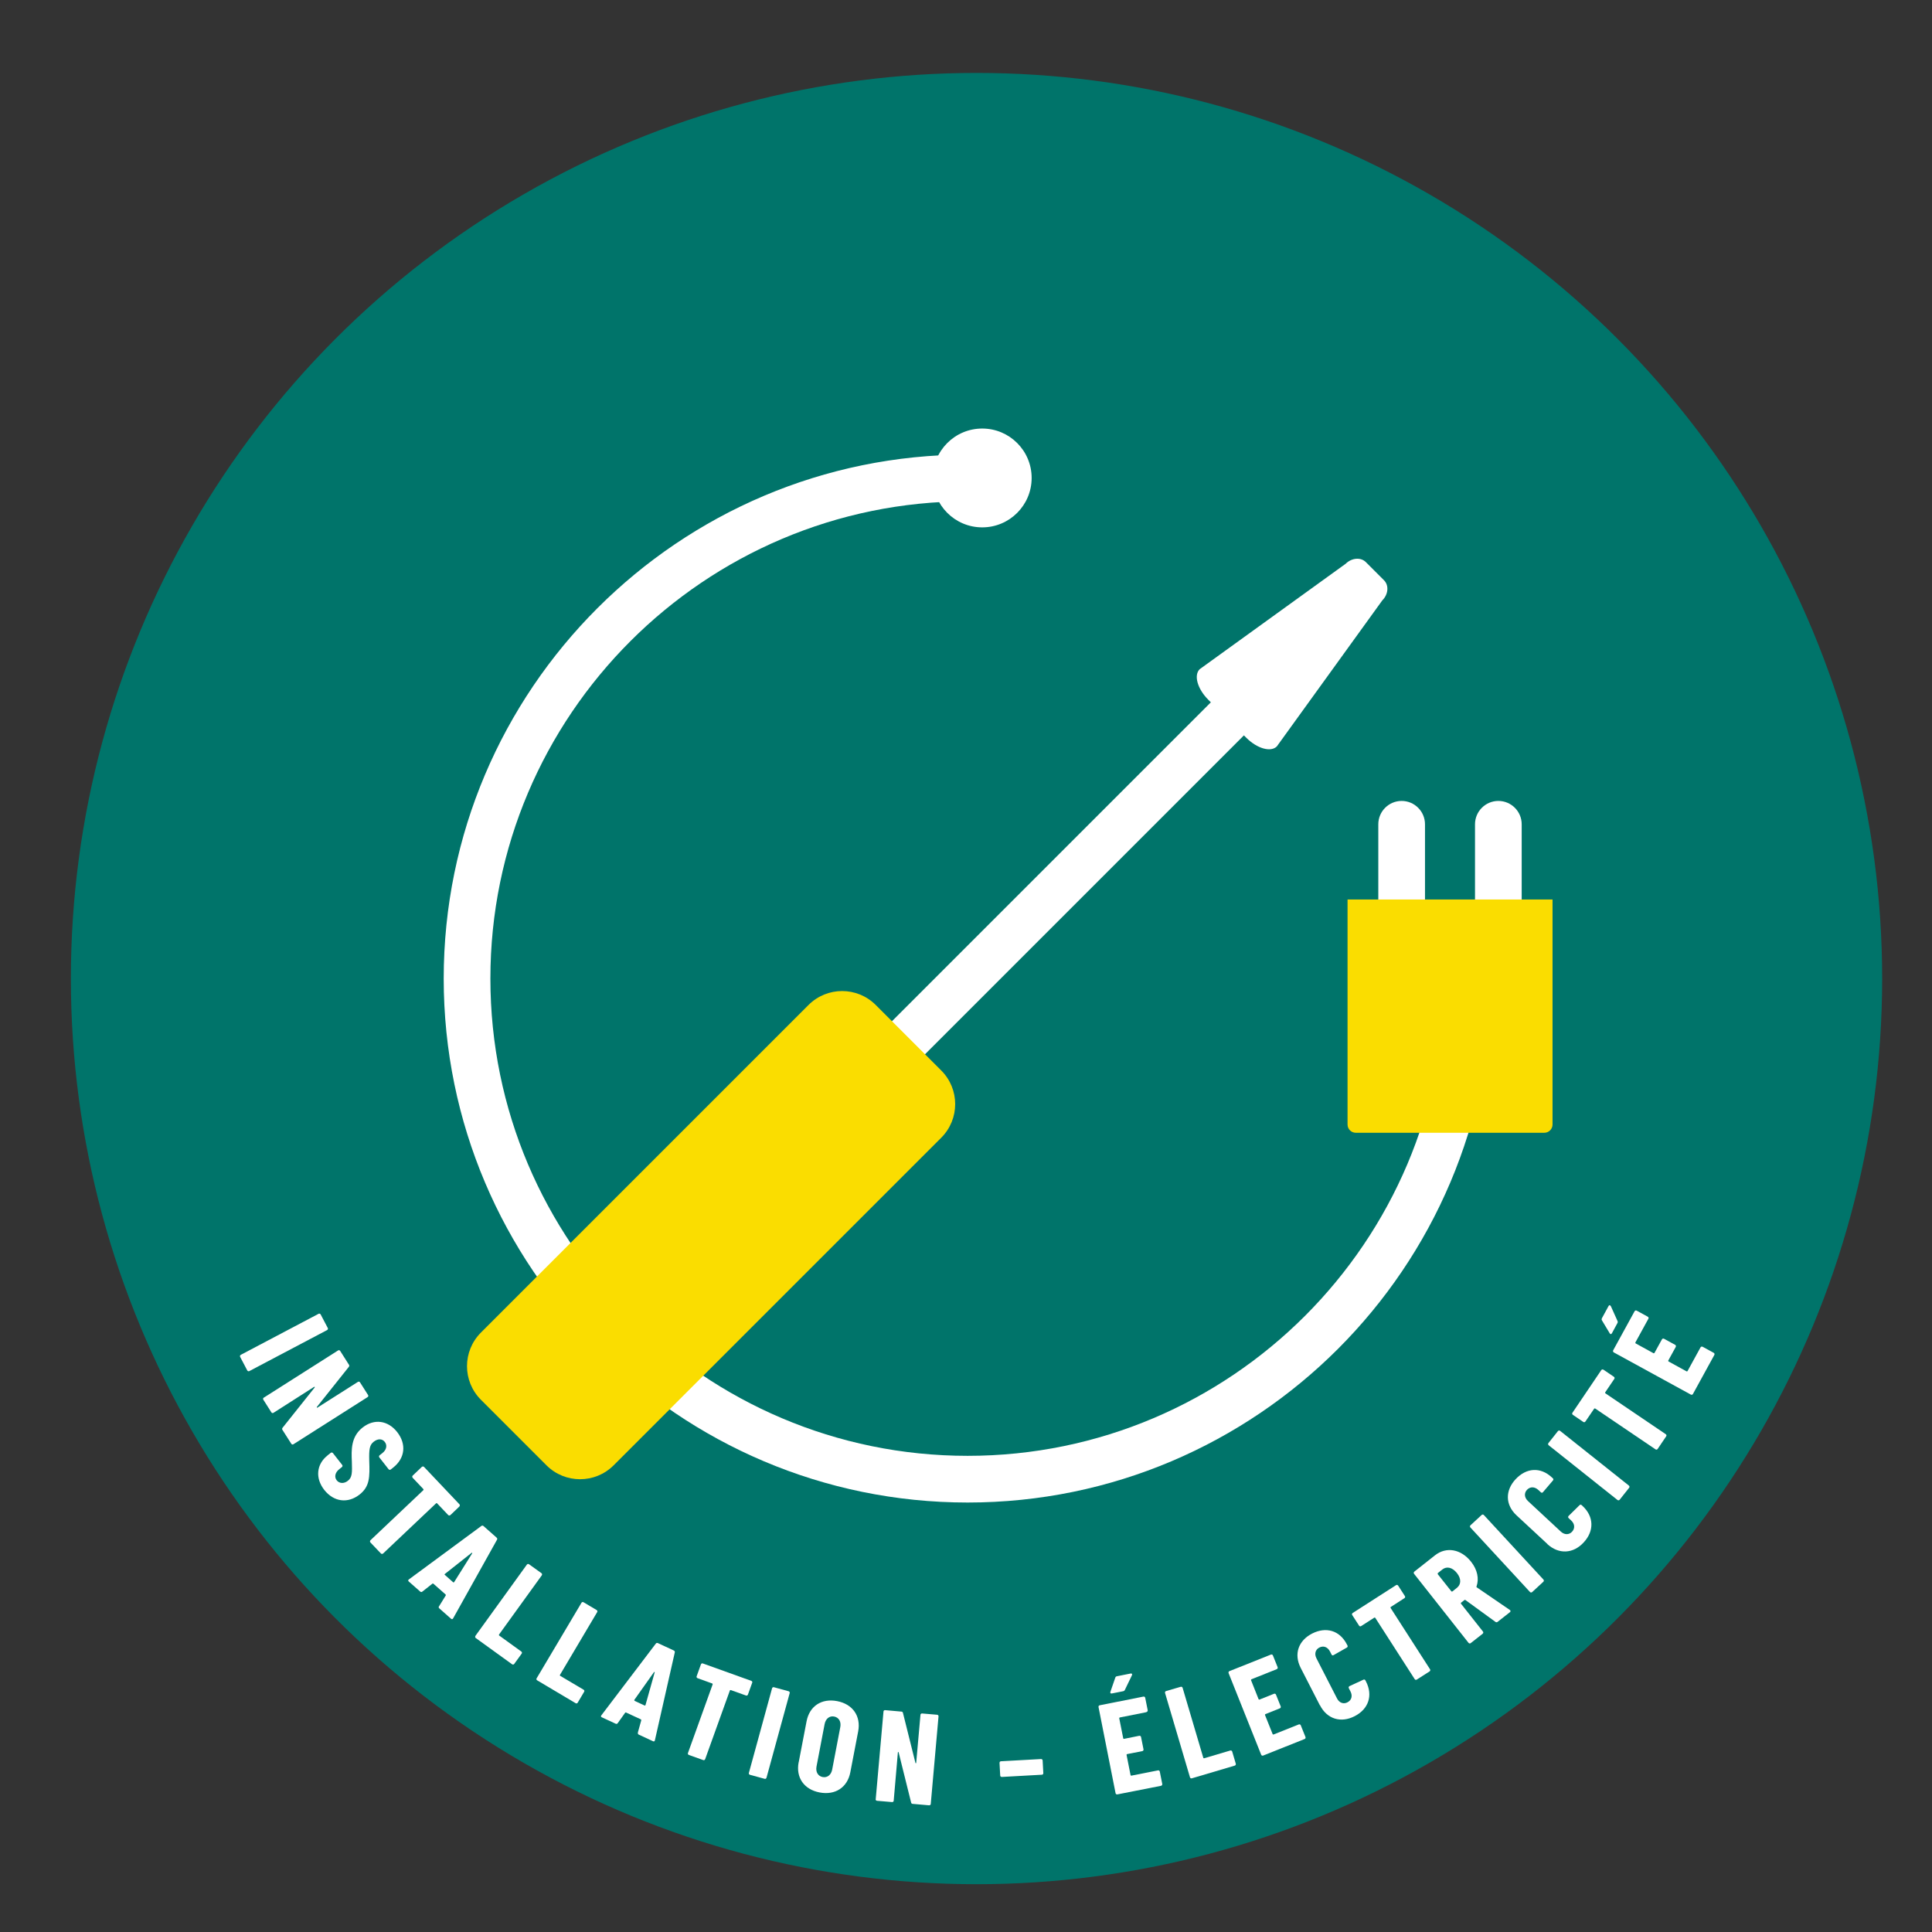
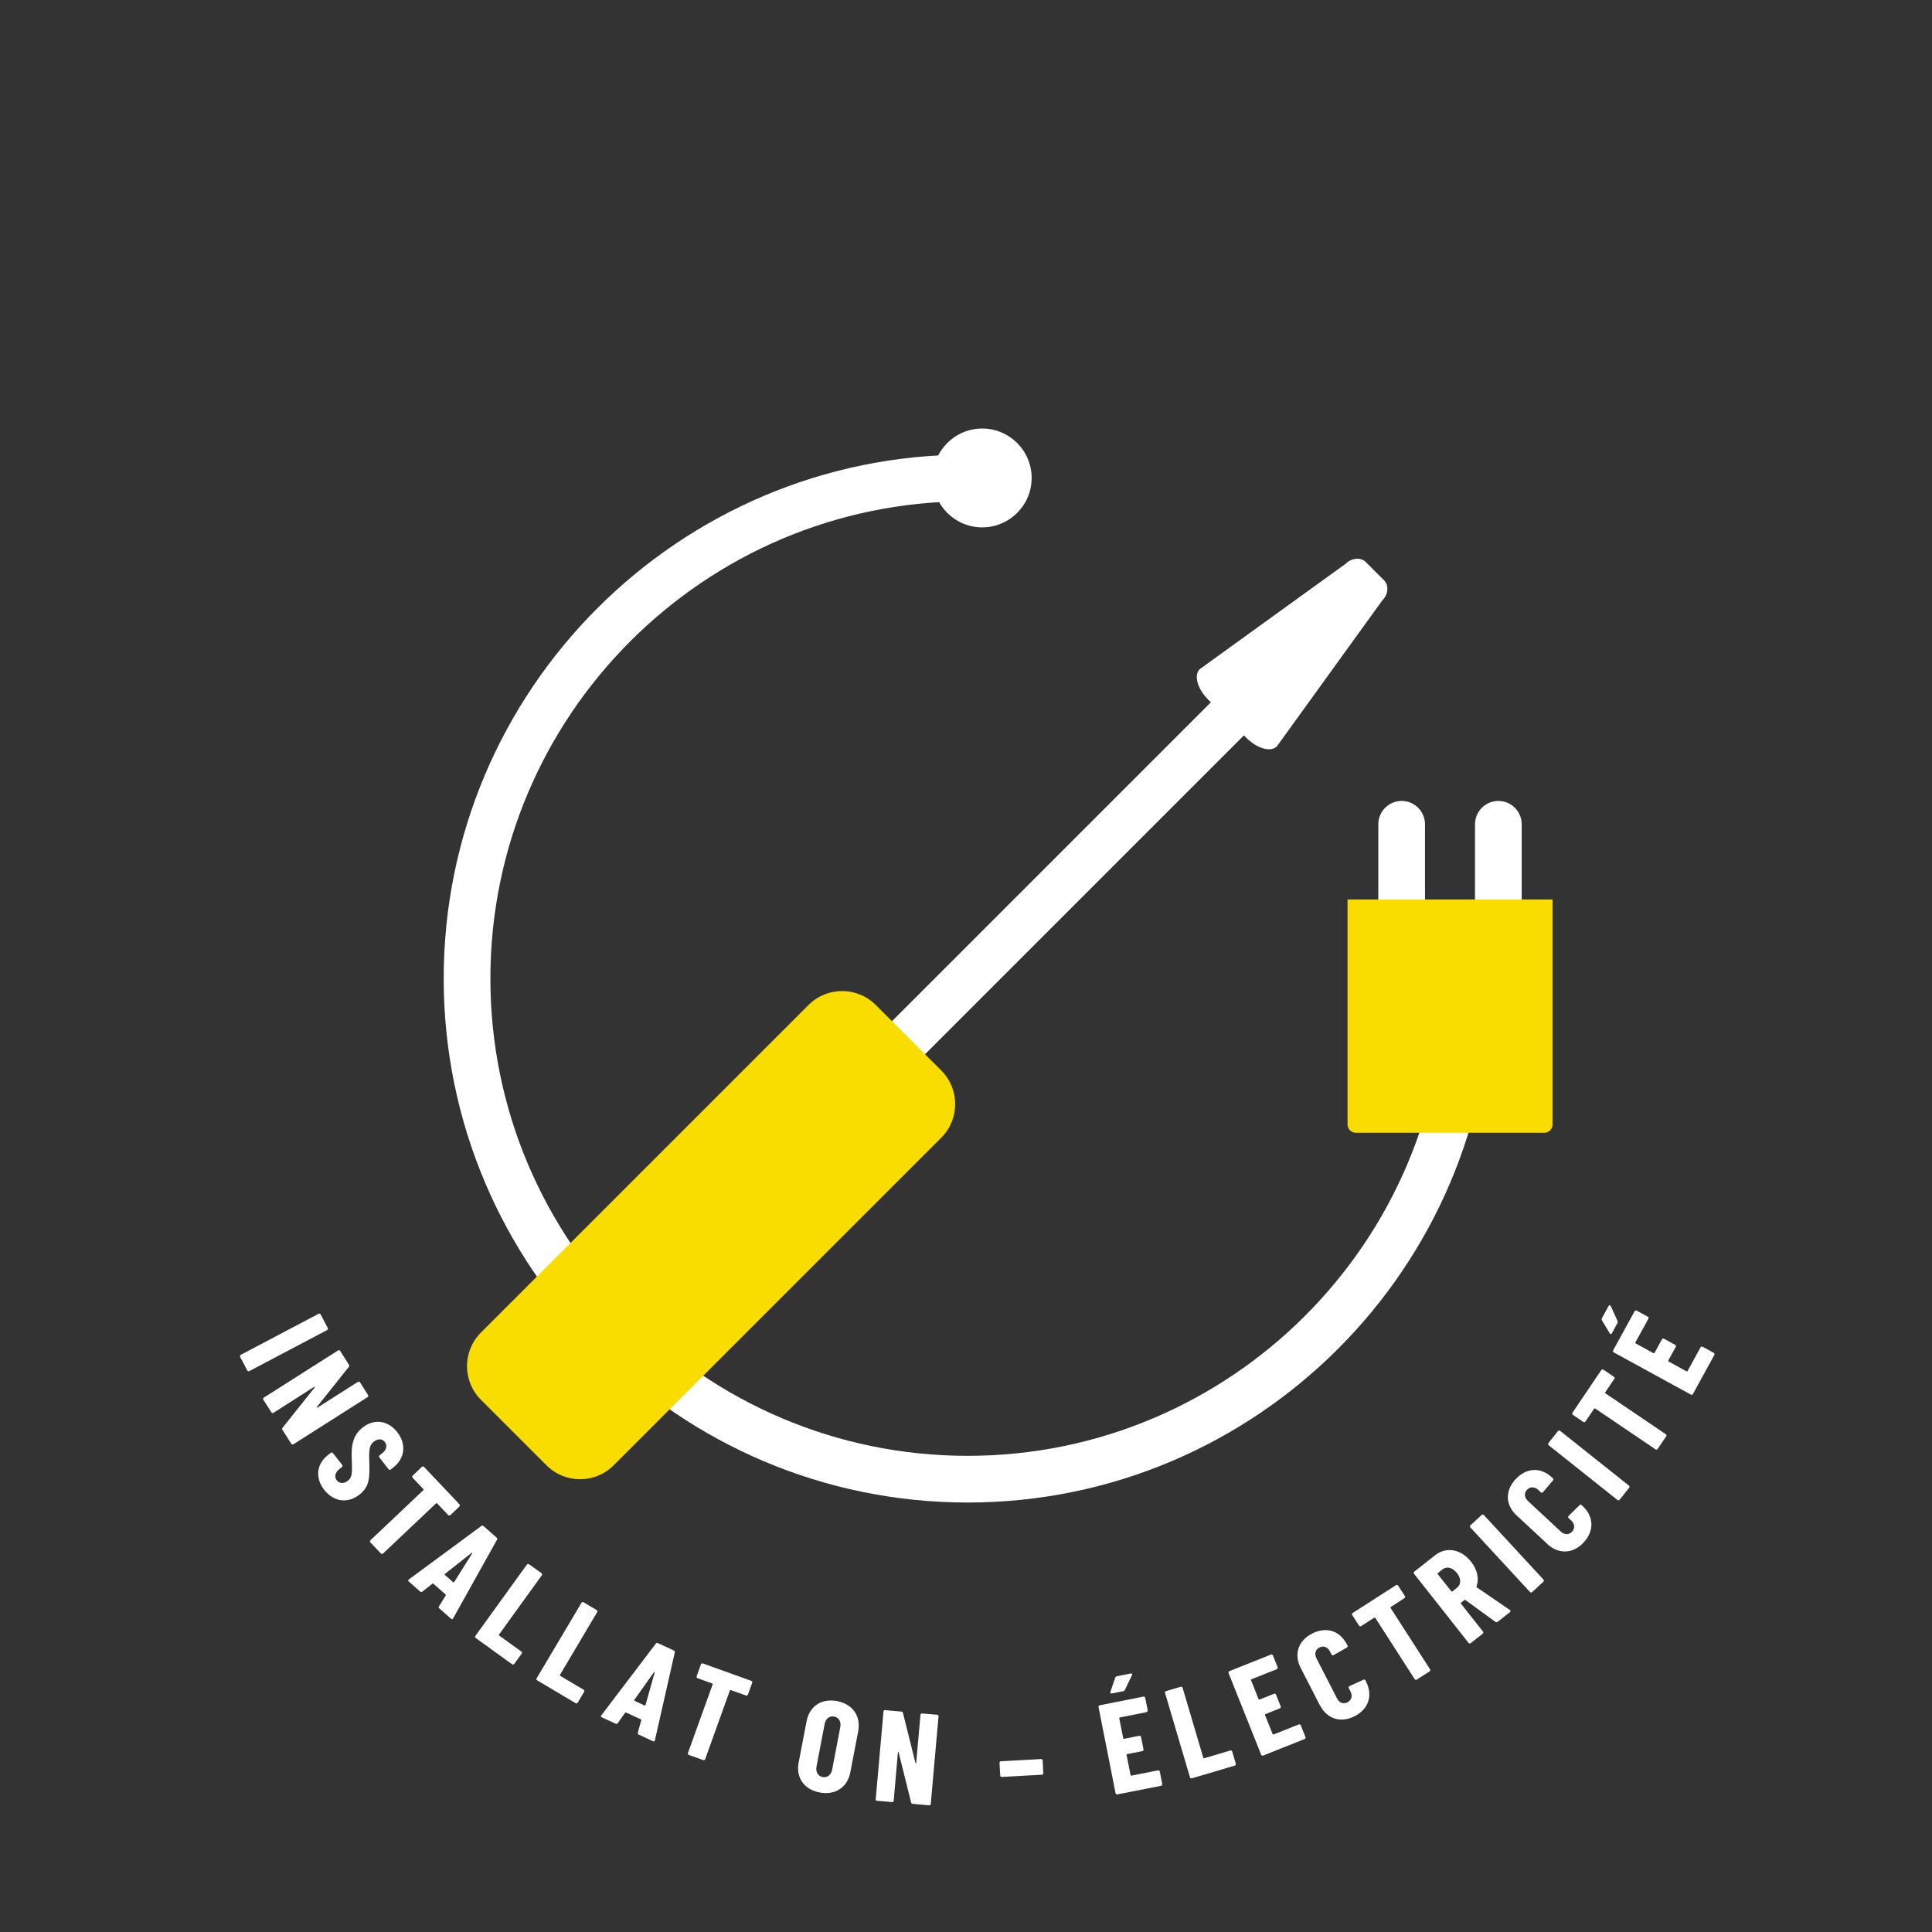
<svg xmlns="http://www.w3.org/2000/svg" version="1.1" viewBox="0 0 226.77 226.77">
  <rect x="0" y="0" width="226.77" height="226.77" fill="#333333" stroke="none" />
  <defs>
    <style>
      .cls-1 {
        fill: #00746a;
      }

      .cls-2 {
        fill: #fff;
      }

      .cls-3 {
        fill: #fadd00;
      }
    </style>
  </defs>
  <g>
    <g id="Calque_4">
-       <circle class="cls-1" cx="114.62" cy="114.86" r="106.3" />
      <g>
        <path class="cls-2" d="M28.27,159.02l9.12-4.81c.09-.05.2-.02.25.08l.83,1.58c.05.09.02.2-.08.25l-9.12,4.81c-.09.05-.2.02-.25-.08l-.83-1.58c-.05-.09-.02-.2.08-.25Z" />
        <path class="cls-2" d="M30.98,164.04l8.7-5.53c.09-.06.2-.03.25.06l1.03,1.62c.06.09.04.17-.02.25l-3.76,4.72s.01.1.06.07l4.77-3.03c.09-.06.2-.03.25.06l.94,1.48c.06.09.03.2-.06.25l-8.7,5.53c-.09.06-.2.03-.25-.06l-1.04-1.63c-.06-.09-.04-.17.02-.25l3.77-4.73s0-.11-.05-.08l-4.79,3.06c-.09.06-.2.03-.25-.06l-.94-1.48c-.06-.09-.03-.2.06-.25Z" />
        <path class="cls-2" d="M38.44,170.83l.38-.3c.08-.07.19-.05.26.03l1.08,1.38c.07.08.05.19-.03.26l-.3.24c-.5.39-.61.92-.31,1.31.3.38.84.43,1.31.06.52-.4.51-.96.47-2.25-.06-1.38-.12-2.92,1.27-4.01,1.37-1.07,2.98-.82,4.05.54,1.11,1.42.92,3.07-.46,4.16l-.29.23c-.08.07-.19.05-.26-.03l-1.08-1.38c-.07-.08-.05-.19.03-.26l.32-.25c.49-.38.6-.92.28-1.32-.29-.37-.79-.41-1.29-.02-.5.39-.56.89-.53,2.21.07,1.96.06,3.05-1.13,3.99-1.42,1.11-3.05.84-4.14-.53-1.1-1.4-.92-3.03.37-4.05Z" />
        <path class="cls-2" d="M53.94,176.81l-1.07,1.02c-.08.07-.19.07-.26,0l-1.31-1.38s-.07-.04-.11,0l-6.22,5.89c-.08.07-.19.07-.26,0l-1.23-1.29c-.07-.08-.07-.19,0-.26l6.22-5.89s.03-.07,0-.11l-1.26-1.33c-.07-.08-.07-.19,0-.26l1.07-1.02c.08-.07.19-.07.26,0l4.15,4.38c.07.08.07.18,0,.26Z" />
        <path class="cls-2" d="M51.54,188.53l.78-1.26s.02-.09-.02-.12l-1.43-1.26s-.08-.05-.11-.01l-1.18.93c-.09.08-.18.07-.26,0l-1.34-1.18c-.09-.08-.1-.17.02-.25l8.49-6.26c.08-.07.18-.07.26,0l1.54,1.36c.08.07.1.17.04.26l-5.14,9.21c-.07.12-.15.13-.25.05l-1.37-1.21c-.08-.07-.11-.15-.04-.26ZM52.22,184.86l.98.87s.07.02.1-.02l2.12-3.38c.03-.06-.02-.1-.07-.06l-3.14,2.48c-.05.04-.03.08,0,.11Z" />
        <path class="cls-2" d="M55.81,192l6.03-8.35c.06-.09.17-.1.26-.04l1.45,1.04c.09.06.1.17.04.26l-5.02,6.95s-.02.08.02.11l2.6,1.88c.09.06.1.17.04.25l-.87,1.2c-.06.09-.17.1-.26.04l-4.25-3.07c-.09-.06-.1-.17-.04-.26Z" />
        <path class="cls-2" d="M62.99,196.99l5.26-8.86c.05-.09.16-.12.25-.06l1.53.91c.09.05.12.16.06.25l-4.37,7.37s-.01.08.03.1l2.75,1.63c.09.05.12.16.06.25l-.75,1.27c-.05.09-.16.12-.25.06l-4.51-2.68c-.09-.05-.12-.16-.06-.25Z" />
        <path class="cls-2" d="M74.87,203.35l.4-1.43s0-.09-.05-.11l-1.73-.8s-.09-.03-.11.02l-.87,1.22c-.07.1-.15.11-.25.07l-1.62-.75c-.11-.05-.14-.13-.05-.24l6.38-8.4c.06-.09.15-.11.25-.07l1.87.87c.1.05.14.13.11.24l-2.33,10.29c-.03.14-.11.17-.22.12l-1.66-.77c-.1-.04-.15-.12-.11-.24ZM74.48,199.64l1.19.55s.07,0,.09-.04l1.08-3.84c.01-.06-.04-.09-.08-.04l-2.31,3.26s0,.08.04.1Z" />
        <path class="cls-2" d="M88.29,197.51l-.5,1.39c-.04.1-.13.15-.23.11l-1.79-.64s-.08,0-.1.05l-2.9,8.06c-.04.1-.13.15-.23.11l-1.68-.6c-.1-.04-.15-.13-.11-.23l2.9-8.06s0-.08-.05-.1l-1.72-.62c-.1-.04-.15-.13-.11-.23l.5-1.39c.04-.1.13-.15.23-.11l5.68,2.04c.1.04.15.13.11.23Z" />
-         <path class="cls-2" d="M87.9,208.1l2.72-9.93c.03-.1.12-.16.22-.13l1.72.47c.1.03.16.12.13.22l-2.72,9.93c-.03.1-.12.16-.22.13l-1.72-.47c-.1-.03-.16-.12-.13-.22Z" />
        <path class="cls-2" d="M93.75,206.84l.92-4.79c.34-1.8,1.77-2.73,3.59-2.38s2.81,1.75,2.47,3.55l-.92,4.79c-.34,1.8-1.78,2.73-3.61,2.38s-2.8-1.75-2.46-3.54ZM97.68,207.69l.95-4.97c.12-.63-.16-1.13-.72-1.24-.55-.11-1,.26-1.12.89l-.95,4.97c-.12.63.16,1.13.71,1.24.57.11,1.01-.26,1.13-.88Z" />
        <path class="cls-2" d="M102.79,211.16l.91-10.26c0-.11.09-.18.2-.17l1.91.17c.11,0,.16.08.18.17l1.46,5.85c.01.06.09.05.09,0l.5-5.63c0-.11.09-.18.2-.17l1.75.15c.11,0,.18.09.17.2l-.91,10.26c0,.11-.09.17-.2.17l-1.93-.17c-.11,0-.16-.08-.18-.17l-1.46-5.87c0-.06-.09-.07-.09,0l-.49,5.66c0,.11-.09.18-.2.17l-1.75-.15c-.11,0-.18-.09-.17-.2Z" />
        <path class="cls-2" d="M117.4,208.4l-.08-1.48c0-.11.07-.19.17-.19l4.7-.26c.11,0,.19.07.19.17l.08,1.48c0,.11-.07.19-.17.19l-4.7.26c-.11,0-.19-.07-.19-.17Z" />
        <path class="cls-2" d="M134.55,200.97l-3.12.62s-.07.04-.06.09l.47,2.36s.04.07.09.06l1.79-.36c.1-.02.19.04.21.14l.29,1.45c.02.1-.04.19-.14.21l-1.79.35s-.07.04-.06.09l.47,2.38s.04.07.09.06l3.13-.62c.1-.02.19.04.21.14l.29,1.45c.02.11-.04.19-.14.22l-5.13,1.01c-.1.02-.19-.04-.21-.14l-2-10.11c-.02-.11.04-.19.14-.21l5.13-1.02c.1-.02.19.04.21.14l.29,1.45c.02.11-.04.19-.14.22ZM132.87,196.62l-.84,1.74c-.04.09-.11.13-.2.15l-1.32.26c-.13.03-.22-.03-.18-.18l.58-1.68c.03-.1.11-.15.2-.16l1.6-.32c.15-.03.22.07.15.2Z" />
        <path class="cls-2" d="M139.67,208.6l-2.92-9.88c-.03-.1.02-.2.12-.23l1.71-.5c.1-.03.2.02.23.12l2.43,8.22s.05.06.09.05l3.07-.91c.1-.03.2.02.23.12l.42,1.42c.03.1-.02.2-.12.23l-5.03,1.49c-.1.03-.2-.02-.23-.12Z" />
        <path class="cls-2" d="M149.84,195.93l-2.96,1.18s-.06.06-.04.1l.89,2.24s.06.06.1.04l1.7-.68c.1-.04.2,0,.24.1l.55,1.37c.04.1,0,.2-.1.24l-1.7.68s-.06.06-.04.1l.9,2.25s.06.06.1.04l2.96-1.18c.1-.04.2,0,.24.1l.55,1.37c.04.1,0,.2-.1.24l-4.86,1.94c-.1.04-.2,0-.24-.1l-3.82-9.57c-.04-.1,0-.2.1-.24l4.86-1.94c.1-.04.2,0,.24.1l.55,1.37c.04.1,0,.2-.1.24Z" />
        <path class="cls-2" d="M154.92,200.16l-2.25-4.39c-.83-1.63-.27-3.2,1.34-4.03,1.63-.83,3.23-.37,4.07,1.25l.08.15c.05.09.02.2-.08.25l-1.55.88c-.11.06-.18.04-.24-.07l-.18-.35c-.27-.53-.76-.72-1.25-.47-.47.24-.61.76-.33,1.29l2.4,4.68c.26.52.76.71,1.23.46.49-.25.62-.76.35-1.28l-.19-.37c-.05-.09-.02-.2.08-.25l1.62-.75c.1-.05.19-.03.24.07l.08.15c.83,1.63.29,3.23-1.34,4.06-1.61.83-3.24.34-4.07-1.29Z" />
        <path class="cls-2" d="M164.1,186.1l.8,1.24c.06.09.03.2-.06.25l-1.6,1.03s-.05.07-.02.11l4.63,7.2c.06.09.03.2-.05.25l-1.5.96c-.09.06-.19.04-.25-.05l-4.63-7.2s-.07-.05-.11-.02l-1.54.99c-.09.06-.19.04-.25-.05l-.8-1.24c-.06-.09-.03-.19.06-.25l5.08-3.26c.09-.06.2-.03.25.06Z" />
        <path class="cls-2" d="M175.53,190.37l-3.53-2.57s-.06-.03-.1,0l-.41.32s-.04.07-.01.11l2.58,3.27c.07.08.05.19-.03.26l-1.4,1.1c-.08.07-.19.05-.26-.03l-6.39-8.1c-.07-.08-.05-.19.03-.26l2.42-1.91c1.34-1.06,3.07-.73,4.24.75.75.95.95,1.99.64,2.9-.03.04,0,.08.02.1l3.89,2.66c.1.08.11.19.01.26l-1.44,1.13c-.08.07-.18.07-.26.01ZM168.75,184.76l1.61,2.03s.07.04.11.01l.54-.43c.49-.39.53-1.06,0-1.73-.55-.69-1.21-.81-1.7-.43l-.54.43s-.04.07-.01.11Z" />
        <path class="cls-2" d="M179.58,186.86l-6.99-7.57c-.07-.08-.07-.19.01-.26l1.31-1.21c.08-.07.19-.07.26.01l6.99,7.57c.07.08.07.19-.01.26l-1.31,1.21c-.08.07-.19.07-.26-.01Z" />
        <path class="cls-2" d="M181.63,181.23l-3.62-3.36c-1.34-1.24-1.35-2.92-.11-4.25,1.25-1.34,2.91-1.46,4.25-.21l.12.11c.08.07.08.18,0,.26l-1.16,1.36c-.08.09-.16.1-.25.02l-.29-.27c-.44-.4-.96-.42-1.34-.02-.36.39-.31.92.12,1.32l3.85,3.58c.42.39.95.41,1.32.02.37-.4.32-.93-.1-1.32l-.3-.28c-.08-.07-.08-.18,0-.26l1.27-1.25c.07-.08.17-.09.25-.02l.12.11c1.34,1.25,1.37,2.94.12,4.28-1.23,1.33-2.92,1.42-4.27.18Z" />
        <path class="cls-2" d="M189.85,176.06l-8.07-6.42c-.08-.07-.1-.17-.03-.26l1.11-1.4c.07-.08.17-.1.26-.03l8.07,6.42c.08.07.1.17.03.26l-1.11,1.4c-.07.08-.17.1-.26.03Z" />
        <path class="cls-2" d="M188.21,160.77l1.22.83c.09.06.11.17.05.25l-1.07,1.58s-.02.08.02.11l7.09,4.8c.09.06.11.17.05.25l-1,1.48c-.06.09-.17.11-.25.05l-7.09-4.8s-.08-.02-.11.02l-1.03,1.51c-.06.09-.17.11-.25.05l-1.22-.83c-.09-.06-.11-.17-.05-.25l3.38-5c.06-.09.17-.11.25-.05Z" />
        <path class="cls-2" d="M189.07,153.3l.79,1.76c.04.09.03.17-.02.25l-.64,1.18c-.07.12-.17.15-.25.02l-.92-1.53c-.06-.08-.04-.18,0-.26l.78-1.43c.07-.13.19-.12.25.02ZM193.48,154.79l-1.53,2.79s0,.08.03.1l2.11,1.16s.08,0,.1-.03l.88-1.6c.05-.09.15-.12.25-.07l1.3.71c.09.05.12.15.07.25l-.88,1.6s0,.08.03.1l2.13,1.17s.08,0,.1-.03l1.53-2.79c.05-.09.15-.12.25-.07l1.3.71c.09.05.12.16.07.25l-2.51,4.58c-.05.09-.15.12-.25.07l-9.04-4.95c-.09-.05-.12-.16-.07-.25l2.51-4.58c.05-.09.15-.12.25-.07l1.3.71c.09.05.12.15.07.25Z" />
      </g>
      <path class="cls-2" d="M113.58,176.36c-33.91,0-61.5-27.59-61.5-61.5s27.59-61.5,61.5-61.5c1.51,0,2.74,1.23,2.74,2.74s-1.23,2.74-2.74,2.74c-30.89,0-56.02,25.13-56.02,56.02s25.13,56.02,56.02,56.02,56.02-25.13,56.02-56.02c0-1.51,1.23-2.74,2.74-2.74s2.74,1.23,2.74,2.74c0,33.91-27.59,61.5-61.5,61.5Z" />
      <g>
        <path class="cls-2" d="M164.52,111.14c-1.51,0-2.74-1.23-2.74-2.74v-11.65c0-1.51,1.23-2.74,2.74-2.74s2.74,1.23,2.74,2.74v11.65c0,1.51-1.23,2.74-2.74,2.74Z" />
        <path class="cls-2" d="M175.87,111.14c-1.51,0-2.74-1.23-2.74-2.74v-11.65c0-1.51,1.23-2.74,2.74-2.74s2.74,1.23,2.74,2.74v11.65c0,1.51-1.23,2.74-2.74,2.74Z" />
      </g>
      <path class="cls-2" d="M162.45,68.11l-2.13-2.13c-.6-.6-1.66-.51-2.37.19l-17.14,12.38c-.71.71-.26,2.31,1.01,3.58l4.47,4.47c1.27,1.27,2.87,1.72,3.58,1.01l12.38-17.14c.71-.71.8-1.77.19-2.37Z" />
      <path class="cls-2" d="M95.76,135.42c-.7,0-1.4-.27-1.94-.8-1.07-1.07-1.07-2.81,0-3.88l52.98-52.98c1.07-1.07,2.81-1.07,3.88,0s1.07,2.81,0,3.88l-52.98,52.98c-.54.54-1.24.8-1.94.8Z" />
      <path class="cls-3" d="M158.17,105.58h24.06v26.41c0,.53-.43.97-.97.97h-22.12c-.53,0-.97-.43-.97-.97v-26.41h0Z" />
      <path class="cls-3" d="M110.48,125.65l-7.69-7.69c-2.18-2.18-5.71-2.18-7.89,0l-7.58,7.58-23.29,23.29-7.58,7.58c-2.18,2.18-2.18,5.71,0,7.89l7.69,7.69c2.18,2.18,5.71,2.18,7.89,0l7.58-7.58,23.29-23.29,7.58-7.58c2.18-2.18,2.18-5.71,0-7.89Z" />
      <circle class="cls-2" cx="115.29" cy="56.1" r="5.8" />
    </g>
  </g>
</svg>